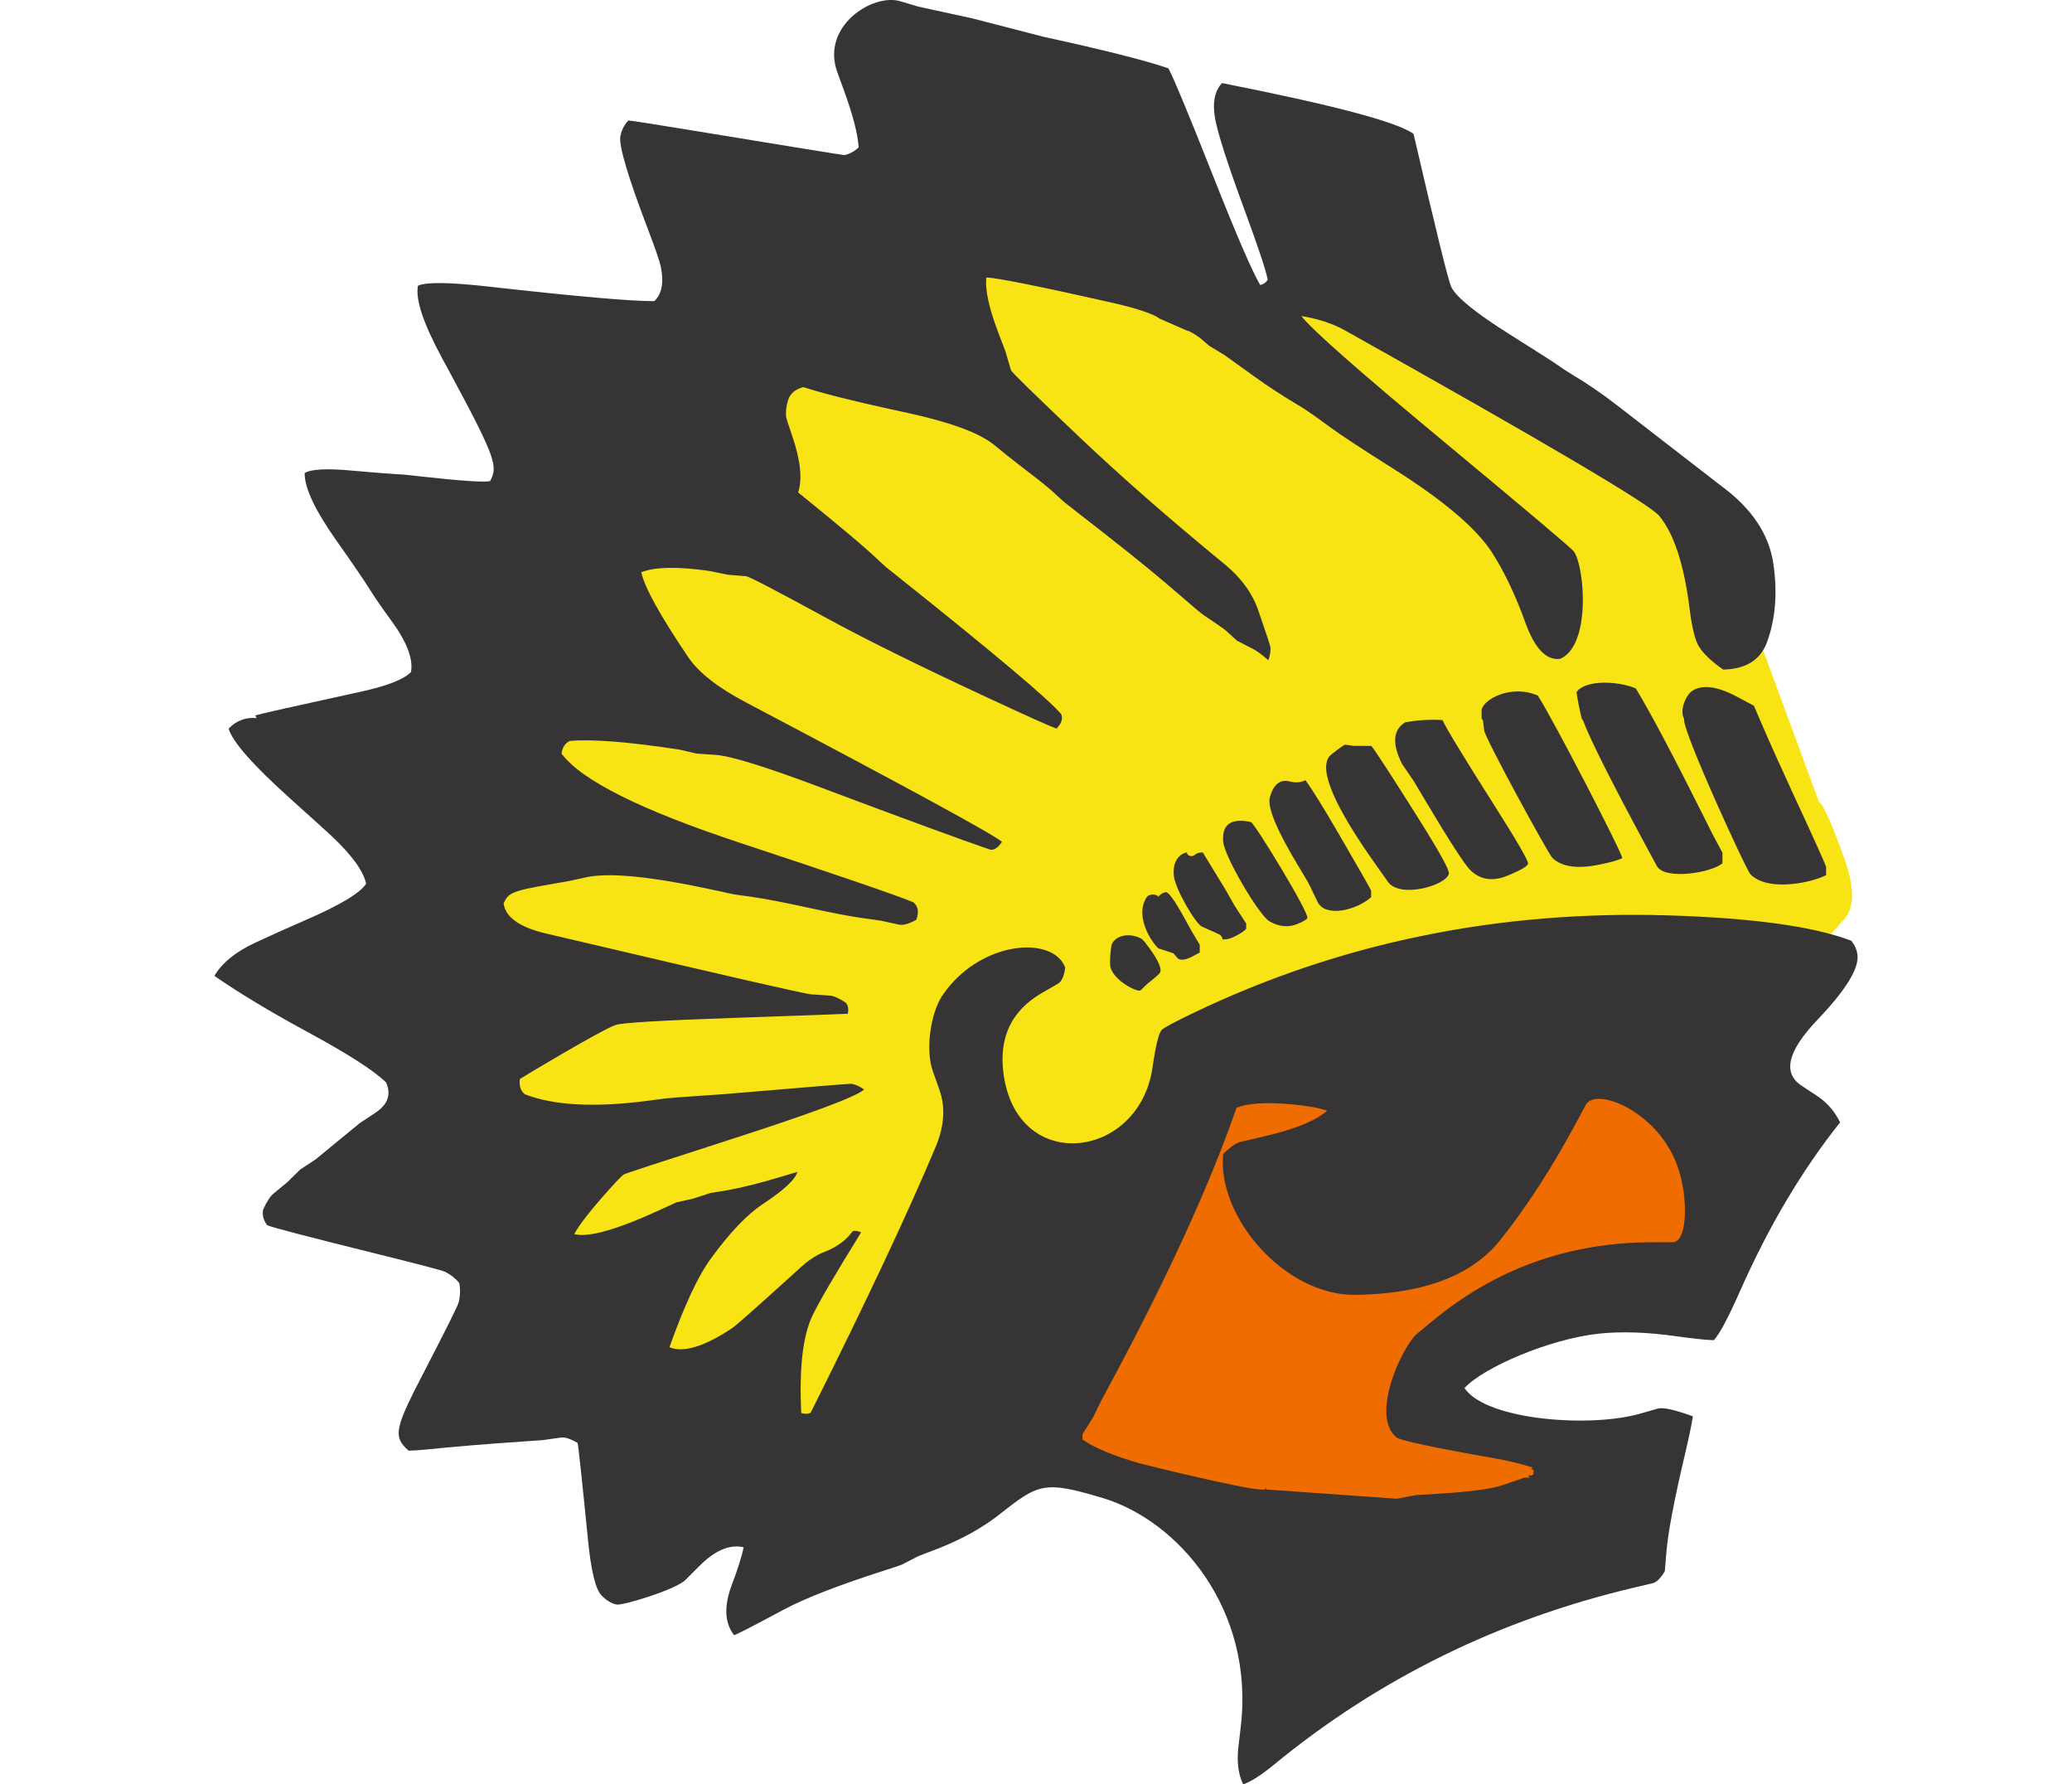
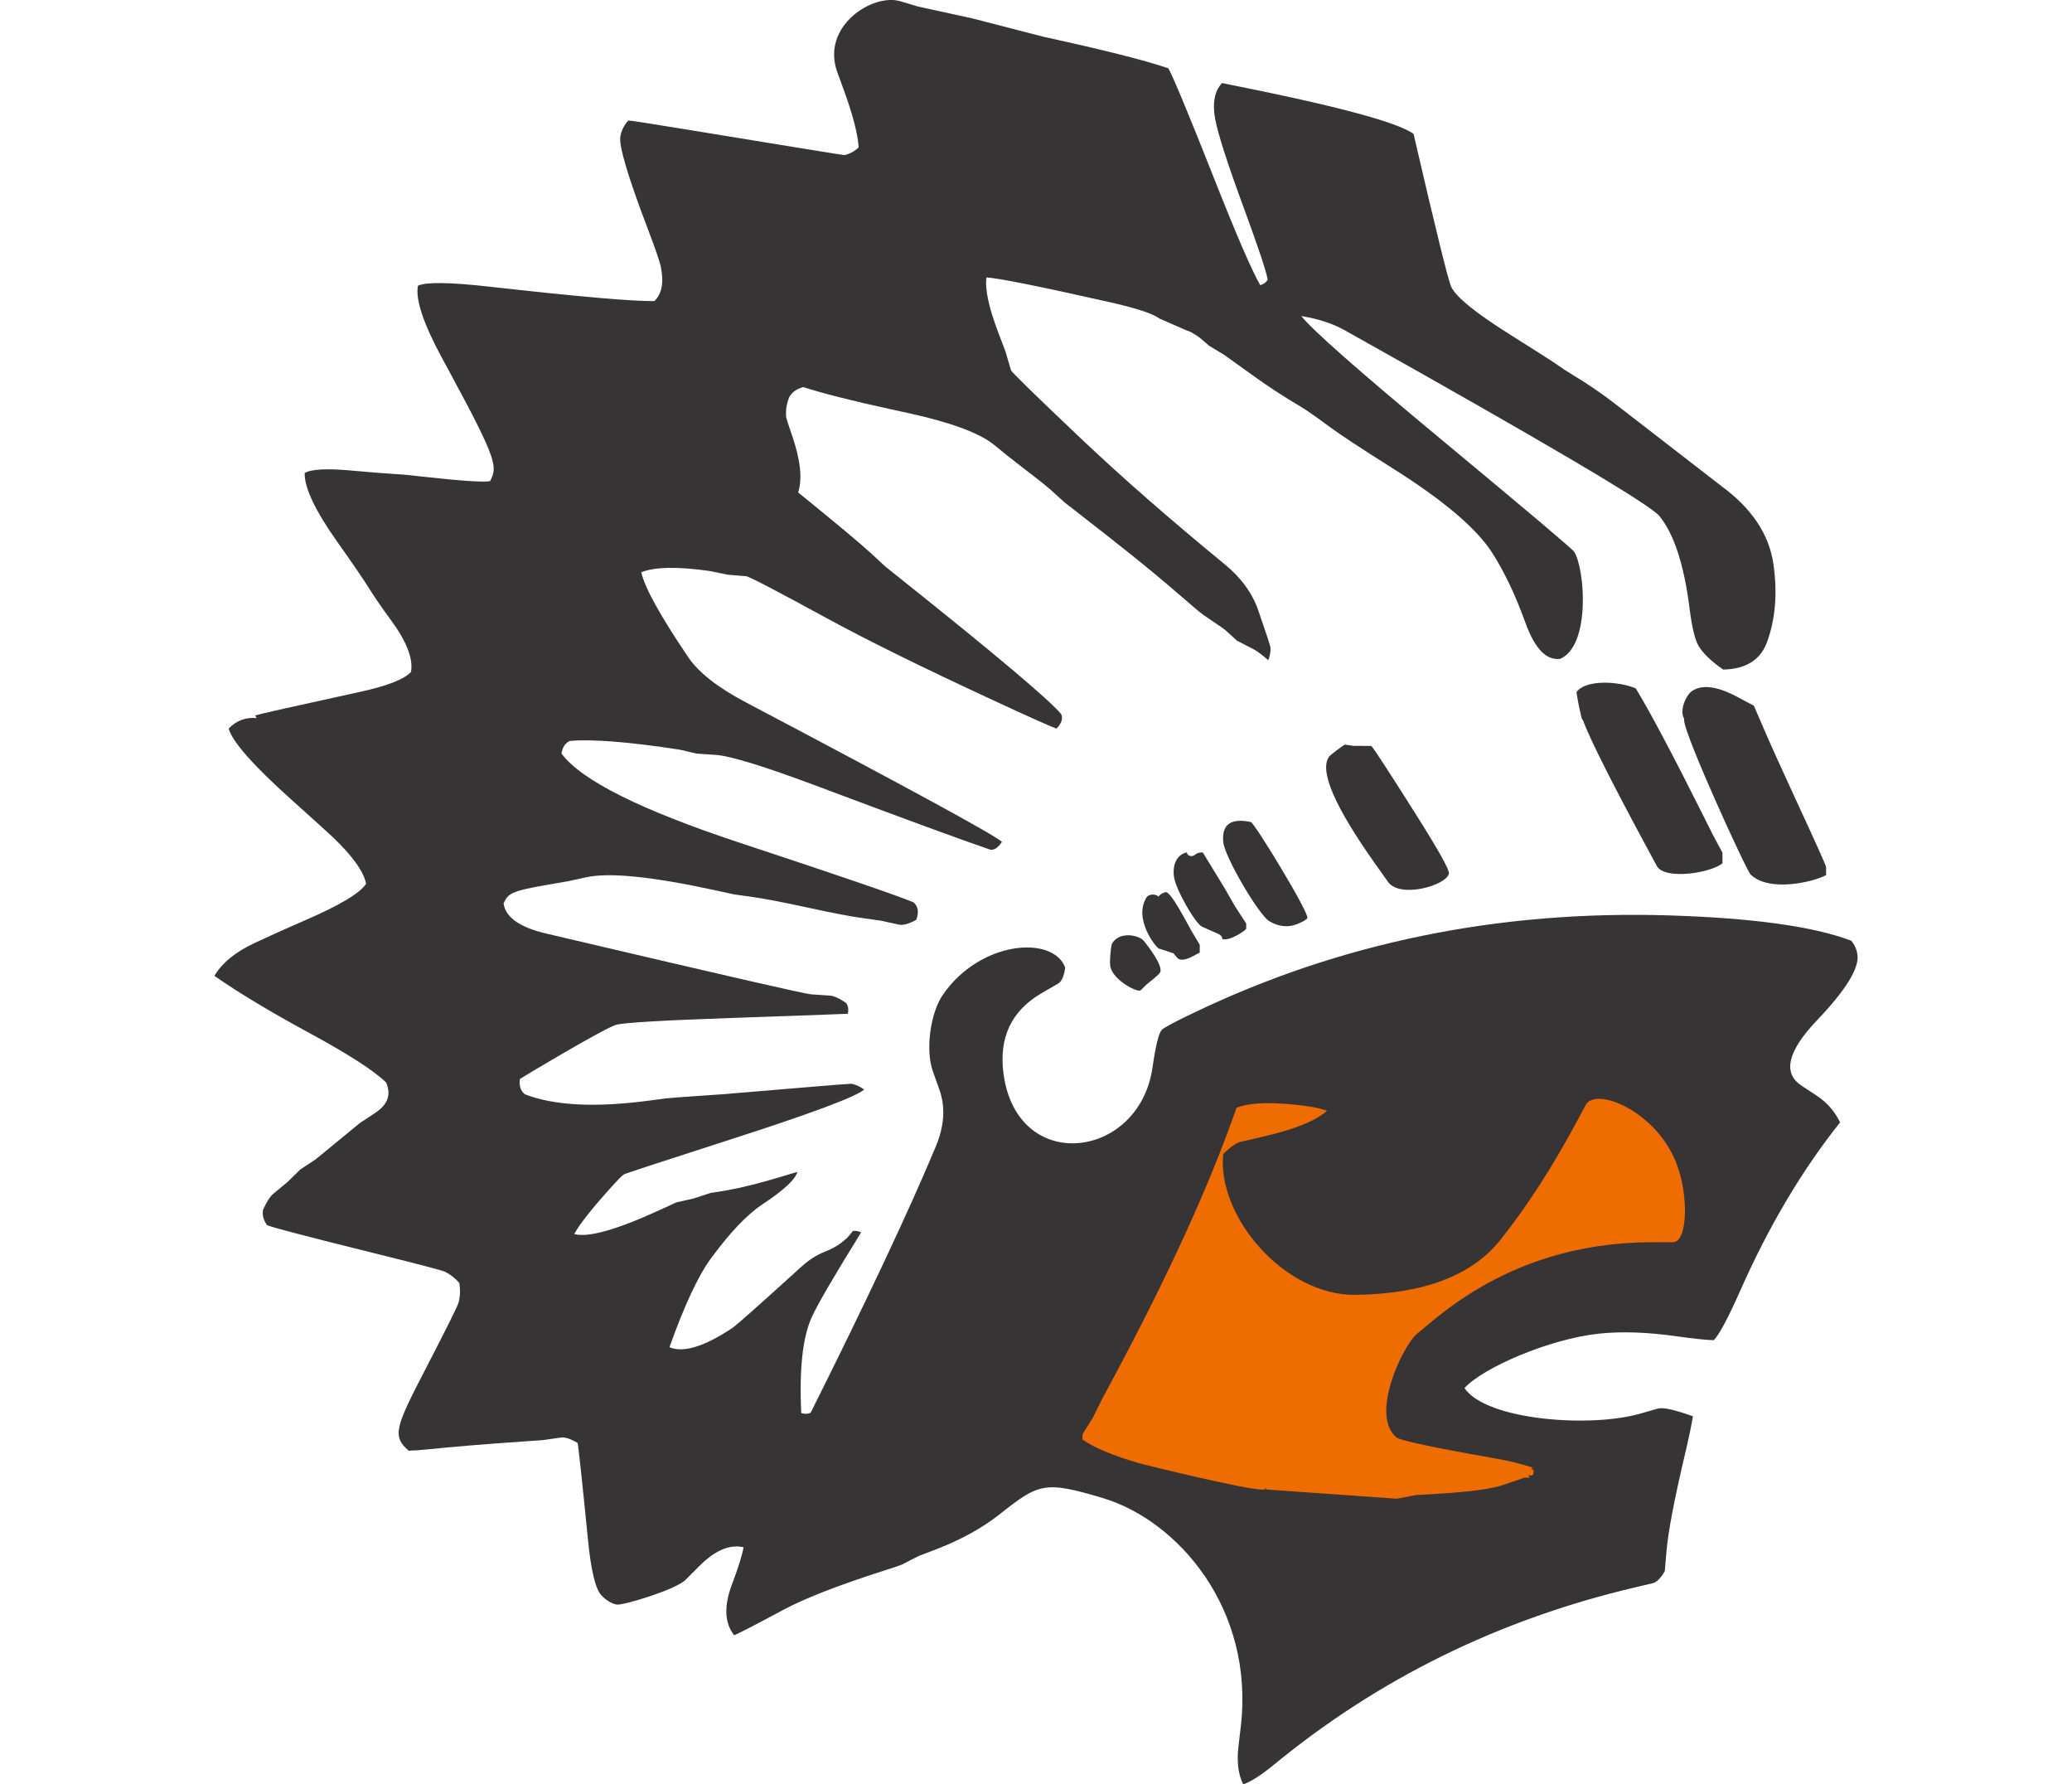
<svg xmlns="http://www.w3.org/2000/svg" xml:space="preserve" width="7.848in" height="6.757in" version="1.1" style="shape-rendering:geometricPrecision; text-rendering:geometricPrecision; image-rendering:optimizeQuality; fill-rule:evenodd; clip-rule:evenodd" viewBox="0 0 7847.72 8519.79">
  <defs>
    <style type="text/css">
   
    .fil1 {fill:#373435}
    .fil0 {fill:#F8E415}
    .fil2 {fill:#EF6C00}
   
  </style>
  </defs>
  <g id="Layer_x0020_1">
    <g id="_2008650549760">
-       <path class="fil0" d="M1120.48 4423.19c2.44,-148.81 35.77,-400.87 100.3,-755.87 66.99,-368.6 232.73,-740.53 497.35,-1115.76 203.76,-288.7 334.77,-465.26 392.69,-529.1 221.54,-243.7 432.27,-432.45 632.2,-566.77 240.03,-161.37 403.15,-256.61 489.14,-286.1 77.81,-26.52 169.56,-52.15 275.29,-76.92 59.12,-13.78 89.83,-21.12 92.8,-21.81l0 0 91.23 -27.22 100.32 10.63 0 0c4,0.36 37.68,0.19 100.99,-0.34 80.24,-0.7 147.23,2.8 201.48,10.81 49.89,7.34 744.54,240.23 773.85,252.79 16.75,8.37 1014.94,302.48 1201.41,404.89 22.15,11.85 128.04,81.12 318.02,207.07 109.55,72.73 189.79,123.85 240.55,152.99 203.58,116.87 340,245.62 409.25,386.04 119.33,242.14 189.28,419.73 209.7,531.71l0 0 149.84 105.03 265.52 722.03 0 0c21.63,13.96 62.62,105.72 122.98,275.29 48.49,136.07 47.62,232.16 -3.15,288.5l0 0 -66.99 74.32 0 0c-15.16,16.91 -35.4,43.96 -60.87,80.77 -377.86,-73.8 -663.43,-91.24 -856.9,-52.15 -8.19,1.73 -39.06,6.97 -92.98,16.39 -741.74,127.87 -983.7,236.73 -1522.04,489.15 -53.39,24.77 -140.44,60.53 -260.27,107.29 -53.39,20.58 -82.17,33.14 -86.7,37.33 -9.78,9.24 -56.18,125.6 -139.04,348.37 -58.26,156.13 -117.94,265.49 -178.64,327.6 -136.94,139.22 -251.02,245.45 -342.6,318.72 -101.01,80.77 -269.87,265.51 -505.7,554.03 -79.55,97 -171.31,180.74 -276.5,251.2 -162.23,109.22 -258.18,187.37 -287.83,234.46l0 0 -49.9 79.2 0 0c-14.14,22.68 -103.8,89.14 -151.94,104.32 -115.32,36.11 -261.51,-7.84 -438.22,-132.57 -319.94,-225.92 -518.45,-378.37 -594.86,-457.92 -49.9,-51.99 -90.02,-99.97 -120.19,-144.28l0 0 -49.37 -80.07 -60.71 -69.59 0 0c-61.06,-70.3 -170.6,-260.63 -327.79,-571.33 -66.11,-130.48 -102.05,-249.98 -107.63,-358.13 -11.35,-215.11 -27.56,-412.4 -48.31,-591.73 -26.17,-223.81 -38.05,-401.58 -35.77,-533.28l0 0 0 0z" />
      <path class="fil1" d="M7697.28 4178.1l0 -37.68 0 0c0,-6.74 -51.28,-120.89 -153.92,-342.37 -62.91,-135.91 -114.31,-250.17 -154.15,-342.8l0 0 -36.81 -85.65 -80.95 -43.09 0 0c-93.67,-49.83 -164.61,-59.26 -212.81,-28.27 -32.51,20.93 -61.92,96.47 -40.06,131.65l0 0 0.46 7.15 0 0c-2.49,64.61 296.57,717.91 317.61,738.38 89.49,87.03 303.72,34.76 360.64,2.67l0 0 0 0z" />
      <path class="fil1" d="M7202.21 4121.58l0 -50.24 -46.58 -86.86 -44.26 -88.56 0 0c-144.61,-289.12 -252.24,-492.06 -322.89,-608.82 -84.1,-36.17 -242.55,-42.91 -283.36,18.08 6.1,40.71 14.47,82.58 25.12,125.6l0 0 6.28 9.43 0 0c33.32,89.6 135.36,292.66 306.14,609.1l0 0 46.06 85.36 0 0c37.1,68.74 260.93,33.15 313.49,-13.08l0 0 0 0z" />
-       <path class="fil1" d="M6058.18 3438.11l6.28 50.24 0 0c4.77,37.91 307.38,590.95 325.46,608.06 44.9,42.44 118.98,53.21 222.31,32.21 54.65,-11.05 91.88,-21.47 111.64,-31.11 1.17,-22.04 -331.91,-666.33 -403.45,-776.36 -129.83,-56.91 -268.52,21.53 -268.52,72.99l0 0 0 25.13 0 12.56 6.27 6.28 0 0z" />
-       <path class="fil1" d="M6273.8 4122.64c-0.88,-17.16 -53.85,-108.51 -158.98,-274.07 -151.99,-239.22 -235.03,-376.05 -249.23,-410.46 -60.06,-3.73 -119.67,-0.11 -178.81,10.93 -58.02,35.41 -63.03,101.4 -15,198.11l0 0 56.87 83.55 51.64 86.82 0 0c119.21,200.5 192.59,313.66 220.03,339.37 47.73,44.65 106.47,52.56 176.19,23.83 65.42,-27.05 97.86,-46.4 97.28,-58.09l0 0 0 0z" />
-       <path class="fil1" d="M5895.95 4170.78c3.36,-16.12 -47.86,-107.98 -153.52,-275.63 -126.41,-200.5 -198.76,-311.68 -217.01,-333.54 -50.42,0.17 -78.44,0.05 -84.03,-0.36l0 0 -41.57 -5.92 0 0c-3.79,-0.53 -68.5,47.16 -75.59,56.75 -49.36,66.28 25.36,239.17 224,518.69l0 0 56.87 80.01 0 0c57.16,80.46 278.99,17.14 290.86,-40.01l0 0 0 0z" />
-       <path class="fil1" d="M5524.37 4283.81l0 -31.4 0 0c0,-2.97 -50.76,-91.93 -152.23,-266.79 -75.53,-130.07 -129.43,-217 -161.77,-260.73 -20.59,11.57 -45.71,13.66 -75.36,6.27 -45.53,-11.34 -76.93,13.78 -94.2,75.36 -13.13,46.81 32.16,156.18 135.84,328.25 30.75,50.99 47.27,78.9 49.6,83.66l0 0 42.57 88.09 0 0c36.1,74.61 183.46,41.06 255.55,-22.73l0 0 0 0z" />
+       <path class="fil1" d="M5895.95 4170.78c3.36,-16.12 -47.86,-107.98 -153.52,-275.63 -126.41,-200.5 -198.76,-311.68 -217.01,-333.54 -50.42,0.17 -78.44,0.05 -84.03,-0.36l0 0 -41.57 -5.92 0 0c-3.79,-0.53 -68.5,47.16 -75.59,56.75 -49.36,66.28 25.36,239.17 224,518.69l0 0 56.87 80.01 0 0c57.16,80.46 278.99,17.14 290.86,-40.01l0 0 0 0" />
      <path class="fil1" d="M5219.8 4383.24c10.58,-22.34 -252.61,-454.78 -270.04,-458.44 -94.96,-19.99 -138.92,11.41 -131.88,94.21 6.1,72.04 170.78,350.33 220.03,379.34 45.3,26.71 89.83,31.17 133.57,13.55 28.62,-11.57 44.71,-21.1 48.33,-28.66l0 0 0 0z" />
      <path class="fil1" d="M4927.76 4434.53l0 -25.12 -54.13 -83.11 -49.49 -86.44 -51.82 -84.79 0 0c-11.51,-18.84 -28.78,-47.1 -51.81,-84.78 -15.34,-0.76 -27.21,2.38 -35.58,9.41 -22.5,18.9 -42.63,-0.58 -39.78,-9.41 -7.43,-1.17 -73.55,16.68 -62.8,113.04 6.92,61.84 103.04,227.4 134.68,241.41l0 0 78.84 34.89 0 0c11.17,4.95 17.46,13.32 18.84,25.13 42.63,6.91 113.04,-45.6 113.04,-50.24l0 0 0 0z" />
      <path class="fil1" d="M4705.87 4548.61l0 -37.68 -37.33 -62.46 -35.59 -64.54 0 0c-47.27,-85.7 -77.39,-127.1 -90.36,-124.2 -14.54,3.27 -26.05,10.58 -34.53,21.99 -5.93,-12.4 -44.07,-17.11 -57,4.12 -62.91,102.92 46.35,238.7 59.03,242.82l0 0 70.19 23.1 17.57 20.7 0 0c14.29,16.8 43.84,12.08 88.62,-14.14 6.28,-3.66 12.74,-6.92 19.42,-9.7l0 0 0 0z" />
      <path class="fil1" d="M4517.47 4640.72c6.5,-19.3 -11.86,-58.61 -55.12,-117.92 -16.7,-22.91 -27.67,-36 -33.03,-39.31 -40.7,-25.3 -113.57,-28.43 -142.4,21.75 -5.66,9.77 -12.67,91.07 -8.09,110.37 16.46,69.61 133.05,124.14 144.44,113.04l0 0 30.64 -29.83 33.72 -27.44 0 0c17.92,-14.59 27.86,-24.83 29.84,-30.64l0 0 0 0z" />
      <path class="fil1" d="M7846.97 4559.08c-3.38,-25.35 -13.27,-47.97 -29.83,-67.51 -179.68,-68.37 -470.13,-108.56 -871.37,-120.89 -813.74,-24.89 -1569.79,130.08 -2267.99,464.73 -94.2,45.06 -145.6,72.69 -154.08,82.74 -14.14,16.63 -28.73,76.54 -43.57,179.45 -63.42,438.92 -646.35,512.07 -711.36,29.83 -23.39,-173.4 37.68,-302.15 183.21,-386.23l0 0 75.99 -43.96 0 0c18.67,-10.74 30.29,-36.81 35.24,-77.8 -58.78,-155.67 -409.06,-128.11 -586.29,133.45 -55.37,81.82 -83,256.79 -45.54,362.45l0 0 31.4 88.56 0 0c29.19,82.34 23.39,172.7 -17.67,270.74 -128.75,307.96 -327.74,731.39 -597.3,1270.38 -12.1,6.51 -27.17,7.15 -45.07,1.81 -10.12,-211.54 6.91,-365.18 51.35,-460.49 29.82,-64.14 108.09,-198.05 234.62,-402.16 -16.17,-7.16 -29.42,-9.18 -40.19,-5.82 -30.23,42.63 -74.65,75.36 -133.21,98.22 -38.56,15.05 -75.82,38.78 -111.71,71.34l0 0 -66.81 60.54 0 0c-158.8,143.98 -247.2,221.83 -264.87,233.47 -133.68,88.38 -233.05,118.44 -298.54,90.42 70.66,-198.29 136.14,-338.89 196.89,-422.11 91.07,-124.73 173.88,-211.71 248.3,-260.85 100.94,-66.65 156.12,-117.99 165.78,-154.1 -28.09,8.32 -55.88,16.82 -83.92,25.12 -96.64,28.96 -180.31,50.01 -251.43,62.81l0 0 -78.5 12.56 -83.23 26.94 -81.16 18.36 -79.2 36.35 0 0c-205.45,94.43 -341.56,132.57 -408.21,114.86 23.31,-44.44 80.54,-117.3 171.82,-218.7 34.56,-38.33 56.07,-60.31 64.39,-65.72 6.91,-4.47 172.93,-58.96 497.46,-163.28 394.93,-126.94 611.84,-207.7 650.69,-242.48 -17.98,-13.44 -37.93,-22.62 -59.67,-27.56 -4.3,-0.88 -210.21,15.7 -617.95,50.24l0 0 -91.51 6.28 0 0c-104.74,7.16 -163.93,11.69 -177.59,13.43l0 0 -89.49 11.69 0 0c-251.21,32.74 -445.89,22.22 -584.05,-31.4 -20.24,-15.92 -28.27,-40.12 -23.78,-72.92 9.18,-6.91 391.34,-236.13 457.73,-258.11 31.64,-10.53 215.57,-21.52 551.55,-33.21 364.47,-12.56 550.16,-19.3 556.9,-20.17 4.47,-22.68 1.34,-40.18 -9.19,-52.27 -31.87,-21.52 -56.99,-32.98 -75.59,-34.32l0 0 -91.51 -6.27 0 0c-27.81,-1.8 -420.54,-91.93 -1178.63,-270.04l0 0 -85.88 -20.18 0 0c-126.31,-29.6 -194.06,-77.64 -203.24,-143.57 21.58,-49.32 38.61,-59.67 220.73,-91.05l0 0 88.17 -15.23 86.34 -18.84 0 0c109.91,-24.02 315.75,-3.13 617.89,62.78l0 0 86.36 18.84 89.02 12.56 0 0c59.44,8.32 146.72,25.12 261.79,50.24 115.02,25.12 202.29,41.94 261.74,50.24l0 0 89.02 12.56 86.58 18.84 0 0c20.18,4.48 48.2,-3.36 83.67,-23.08 13.2,-37.45 8.26,-65.31 -14.36,-83.46 -74.49,-31.4 -349.48,-125.82 -824.96,-282.82 -475.95,-157.23 -761.23,-299.63 -855.43,-427.51 4.71,-30.06 17.97,-50.01 39.72,-59.9 105.18,-9.59 280.11,4.07 524.85,41.52l0 0 81.18 18.84 91.53 6.28 0 0c71.06,4.95 235.03,55.65 492.06,152.06 408.43,153.41 680.92,253.48 817.74,300.12 18.43,3.84 37.27,-8.54 56.52,-36.99 -36.35,-33.43 -444.32,-255.51 -1223.44,-666.38 -133.7,-70.42 -225.23,-142.17 -274.6,-215.09 -133.61,-197.58 -208.58,-332.84 -224.5,-405.95 65.29,-25.81 174.09,-27.84 326.79,-5.87l0 0 86.82 17.74 87.04 7.15 0 0c14.13,1.17 142.4,67.98 384.66,200.09 187.71,102.52 447.63,230.8 780.06,385.12 183.69,85.19 289.74,132.76 317.76,142.4 24.02,-24.89 31.4,-47.97 22.22,-69.31 -59.42,-70.42 -315.09,-285.99 -767.26,-646.62l0 0 -70.88 -56.52 -67.98 -62.8 0 0c-49.55,-45.76 -166.2,-143.34 -350.12,-292.5 21.12,-63.65 11.46,-154.5 -29.12,-272.02 -18.38,-53.37 -27.81,-83.2 -28.27,-89.72 -2.27,-31.87 2.44,-62.57 14.6,-92.23 12.73,-24.18 35.41,-40.35 67.5,-48.84 93.05,30 230.57,64.78 412,104.48l0 0 86.34 18.84 0 0c200.33,43.73 335.99,93.09 407.33,148.05 4.95,3.77 27.1,21.74 66.59,54.02 11.69,9.66 58.55,46 140.65,109.27 23.31,17.9 45.52,36.11 66.57,54.02l0 0 66.88 60.59 67.91 53.16 0 0c158.43,123.06 322.01,250.74 473.97,382.38 70.65,61.23 111.25,95.37 121.53,102.29 64.6,43.48 100.02,67.98 106.3,73.55l0 0 54.95 50.01 77.62 39.95 0 0c17.97,9.18 41.94,27.15 72,53.38 7.39,-18.84 10.98,-38.14 10.75,-58.32 0,-7.15 -19.48,-66.82 -58.32,-178.99 -28.66,-82.98 -82.28,-156.52 -161.02,-221.14 -263.99,-216.42 -493.85,-417.62 -689.7,-603.35 -217.97,-206.78 -328.11,-314.23 -330.56,-322.49l0 0 -26.46 -90.19 -33.44 -87.7 0 0c-45.53,-119.55 -64.83,-208.11 -57.38,-265.33 53.56,2.44 248.04,41.29 582.86,116.65 131.88,29.6 213.29,56.29 244.05,79.85l0 0 131.65 57.62 0 0c10.76,1.57 31.4,13.02 61.69,34.76l0 0 43.27 37.21 73.31 44.42 0 0c3.61,2.28 50.7,36.11 141.31,101.36 67.34,48.67 140.88,96.47 220.5,143.57 27.55,16.4 75.59,49.78 144.21,100.48 48.91,36.11 147.81,101.17 296.27,194.68 242.25,152.54 400.59,286.62 475.08,402.16 58.32,90.36 111.71,202.54 160.13,336.45 44.45,122.64 99.38,179.85 165.1,172.01 147.99,-62.34 118.61,-433.56 67.03,-511.82 -9.18,-13.89 -218.46,-190.68 -628.01,-530.67 -401.93,-333.54 -626.67,-531.77 -674.64,-594.57 81.18,13.43 150.26,36.1 207.24,67.91 954.58,534.51 1455.19,829.91 1502.05,886.19 69.96,84.33 118.22,231.26 144.67,440.31 11.46,91.47 25.99,151.83 43.73,181.42 21.11,35.24 60.13,72.69 117.05,112.17 107.93,-2.26 177.43,-45.35 208.64,-129.2 40.83,-109.67 51.34,-234.4 31.4,-373.67 -20.24,-141.75 -102.51,-265.79 -246.95,-372.09 -8.09,-6.05 -174.74,-134.78 -499.51,-386.47 -72.92,-56.52 -145.77,-106.28 -218.23,-149.14 -20.87,-12.33 -45.53,-28.73 -74.03,-48.91 -17.51,-12.33 -91.93,-59.9 -223.4,-142.65 -160.79,-101.17 -252.94,-176.07 -276.5,-224.75 -13.96,-28.71 -73.8,-272.26 -180.14,-730.7 -76.69,-56.52 -381.75,-137.52 -914.62,-242.71 -36.11,38.39 -46.88,96.24 -32.34,173.63 13.74,72 59.67,214.63 138.39,428.38 66.88,181.9 104.33,293.83 111.94,335.76 -6.05,12.79 -17.97,21.74 -35.4,27.15 -39.08,-66.65 -113.5,-238.64 -222.96,-515.66 -117.57,-297.44 -189.56,-470.55 -215.78,-519.69 -110.61,-37.91 -309.54,-88.15 -596.85,-150.72 -2.21,-0.46 -58.96,-15.24 -170.19,-43.96 -111.29,-28.73 -168,-43.5 -170.27,-43.96l0 0 -86.34 -18.84 -86.58 -18.84 -86.36 -18.84 -83.85 -25.12 0 0c-131.88,-39.48 -380.19,119.78 -300.8,338.43l0 0 32.09 88.39 0 0c42.4,116.65 65.72,207.01 69.96,270.97 -19.3,18.38 -41.69,30.71 -67.51,36.99 -2.67,0.69 -260.85,-41.29 -774.9,-125.6 -153.85,-25.36 -239.8,-38.56 -257.48,-39.71 -20,21.32 -32.55,46.21 -38.14,74.95 -8.55,43.73 35.64,192.65 132.57,446.76 35.19,92.63 55.6,151.82 60.77,177.87 15.01,74.43 4.71,128.75 -31.17,162.82 -106.76,0.88 -369.42,-21.97 -788.16,-69.08 -186.82,-21.1 -300.57,-22.68 -340.69,-4.71 -12.79,65.08 25.35,179.86 114.38,344.53l0 0 44.6 82.51 0 0c220.97,408.68 220.74,438.5 185.27,506.25 -29.83,6.04 -135.9,-0.93 -318.02,-21.1 -53.6,-5.82 -81.87,-8.97 -85,-9.2 -88.4,-5.64 -172.02,-12.1 -251.45,-19.53 -123.1,-11.64 -200.03,-7.85 -230.78,11.22 -1.58,70.01 50.01,179.21 155.03,327.49 76.69,108.33 128.04,183.69 154.27,225.85 25.12,40.35 59.25,89.72 102.28,148.46 75.59,102.74 107.7,185.49 96.01,248.29 -33.44,35.01 -113.75,66.41 -241.08,94.2 -316.75,69.08 -484.28,106.76 -502.89,113.04l0 0 6.93 12.56 0 0c-52.68,-4.71 -97.33,12.1 -133.86,50.47 18.84,63.45 117.76,175.61 296.5,335.99 112.35,100.94 178.99,161.24 200.04,181.18 95.12,90.43 148.28,164.86 159.97,223.18 -27.4,44.41 -125.44,102.98 -293.83,175.83 -80.3,34.78 -159.73,70.42 -238.41,107.22 -91.3,42.63 -155.44,95.08 -192.25,157 116.42,80.95 266.21,171.13 449.5,270.5 188.82,102.3 312.2,181.67 370.07,237.95 26.22,57.21 8.95,105.89 -51.35,145.77l0 0 -74.03 48.91 -70.41 57.86 -70.25 57.69 -70.19 57.62 -74.02 48.91 -59.89 58.96 -66.11 54.48 0 0c-16.63,13.73 -33.44,39.26 -50.24,76.76 -5.66,24.66 0.39,49.55 18.59,75.13 29.83,11.87 199.8,56.29 510.03,133.22 213.76,52.91 327.03,82.74 339.99,89.26 26.29,13.02 48.67,30.71 67.75,52.91 5.65,31.01 4.71,61.69 -2.67,92.23 -4.07,16.81 -58.32,126.02 -162.82,327.68 -139.08,268.69 -155.66,312.89 -76.05,381.27 30.53,-0.87 61,-3.13 91.53,-6.27 117.51,-12.33 269.33,-24.9 455.53,-37.68l0 0 91.47 -6.28 89.09 -12.56 0 0c19.02,-2.67 45.52,6.05 79.13,25.99 3.84,14.84 20.42,169.15 49.61,462.52 14.52,147.59 36.1,235.97 64.37,265.1 24.18,25.12 48.68,39.72 73.32,43.96 28.27,4.95 280.8,-70.64 328.14,-117.98l0 0 66.57 -66.58 0 0c74.49,-74.49 144.67,-104.32 210.61,-89.09 -6.91,38.85 -25.75,98.68 -56.04,179.22 -38.39,101.82 -34.78,182.13 10.75,240.69 17.04,-5.81 94.91,-45.77 233.07,-120.03 104.25,-56.06 266.44,-119.09 486.7,-189.51 44.38,-14.12 72,-23.55 82.52,-28.02l0 0 77.64 -39.95 81.41 -31.17 0 0c120.66,-46.17 222.93,-102.51 306.78,-168.62 185.95,-146.72 212.64,-161.54 491.88,-77.87 360.64,107.86 725.8,530.03 659.87,1091.63l0 0 -10.99 93.51 0 0c-8.79,74.26 -1.11,135.01 22.61,182.13 36.58,-12.33 85.71,-43.73 147.18,-94.21 500.84,-411.35 1074.77,-693.24 1722.31,-845.78l0 0 85.66 -20.17 0 0c19.07,-4.48 38.6,-23.79 58.32,-57.62l0 0 7.85 -93.79 0 0c7.86,-93.51 37.22,-247.61 87.93,-462.24 18.84,-79.83 31.65,-141.07 38.39,-183.46 -87.28,-31.64 -143.34,-43.96 -168,-36.81l0 0 -83.44 24.02 0 0c-239.35,68.85 -736.11,31.63 -839.55,-122.06 87.92,-96.64 404.18,-234.81 643.53,-259.92 106.52,-11.23 228.75,-7.15 366.46,12.33 81.64,11.46 141.76,17.96 180.54,19.07 25.36,-24.89 68.21,-104.94 128.29,-240.44 136.19,-306.8 294.75,-573.53 475.31,-799.61 -25.83,-52.68 -62.57,-94.83 -110.37,-126.48l0 0 -74.03 -48.89 0 0c-91.53,-60.31 -66.58,-164.64 74.72,-312.9 136.77,-143.29 200.96,-247.38 192.42,-311.75l0 0 0 0z" />
      <path class="fil2" d="M5025.11 7111.94c-4.95,-5.36 -7.1,-11.63 -6.27,-18.84l0 0 0 18.84 -18.84 0 0 0c-76.58,0 -559.8,-118.69 -581.95,-125.09 -125.03,-36.22 -215.69,-74.08 -272.14,-113.56l0 0 0 -25.12 49.76 -79.73 42.46 -85.88 45.41 -84.67 0 0c271.67,-506.19 470.89,-942.18 597.6,-1308.12 52.38,-22.73 141.3,-28.25 266.61,-16.68 74.15,6.86 129.61,16.98 166.25,30.18 -52.29,47.33 -153.12,88.39 -302.66,123.1l0 0 -109.45 25.42 0 0c-22.55,5.29 -50.59,24.82 -84.01,58.73 -29.9,298.13 292.36,677.2 634.29,671.97 324.59,-4.95 554.44,-92.52 689.63,-262.61 126.43,-159.03 247.14,-345.68 362.22,-559.85l0 0 45.41 -84.56 0 0c46.64,-86.93 334.94,27.05 432.8,278.53 59.9,153.87 54.02,377.28 -16.57,377.28l0 0 -95.71 0 0 0c-399.07,0 -749.89,125.24 -1052.43,375.7l0 0 -72.99 60.42 0 0c-70.18,58.09 -227.3,391.75 -98.78,495.9 18.2,14.77 174.1,47.91 467.74,99.54 67.63,11.87 129.8,27.1 186.49,45.48 -5.47,-0.53 -9.66,1.63 -12.56,6.28 4.58,-0.53 8.77,0.57 12.56,3.15l0 0 0 12.56 0 0c0,13.71 -8.37,17.9 -25.12,12.56l0 0 6.28 12.56 -25.12 0 -99.1 34.18 0 0c-55.88,19.25 -160.08,33.43 -312.49,42.56l0 0 -105.08 6.28 -92.5 17.46 -621.73 -43.96 0 0z" />
    </g>
  </g>
</svg>